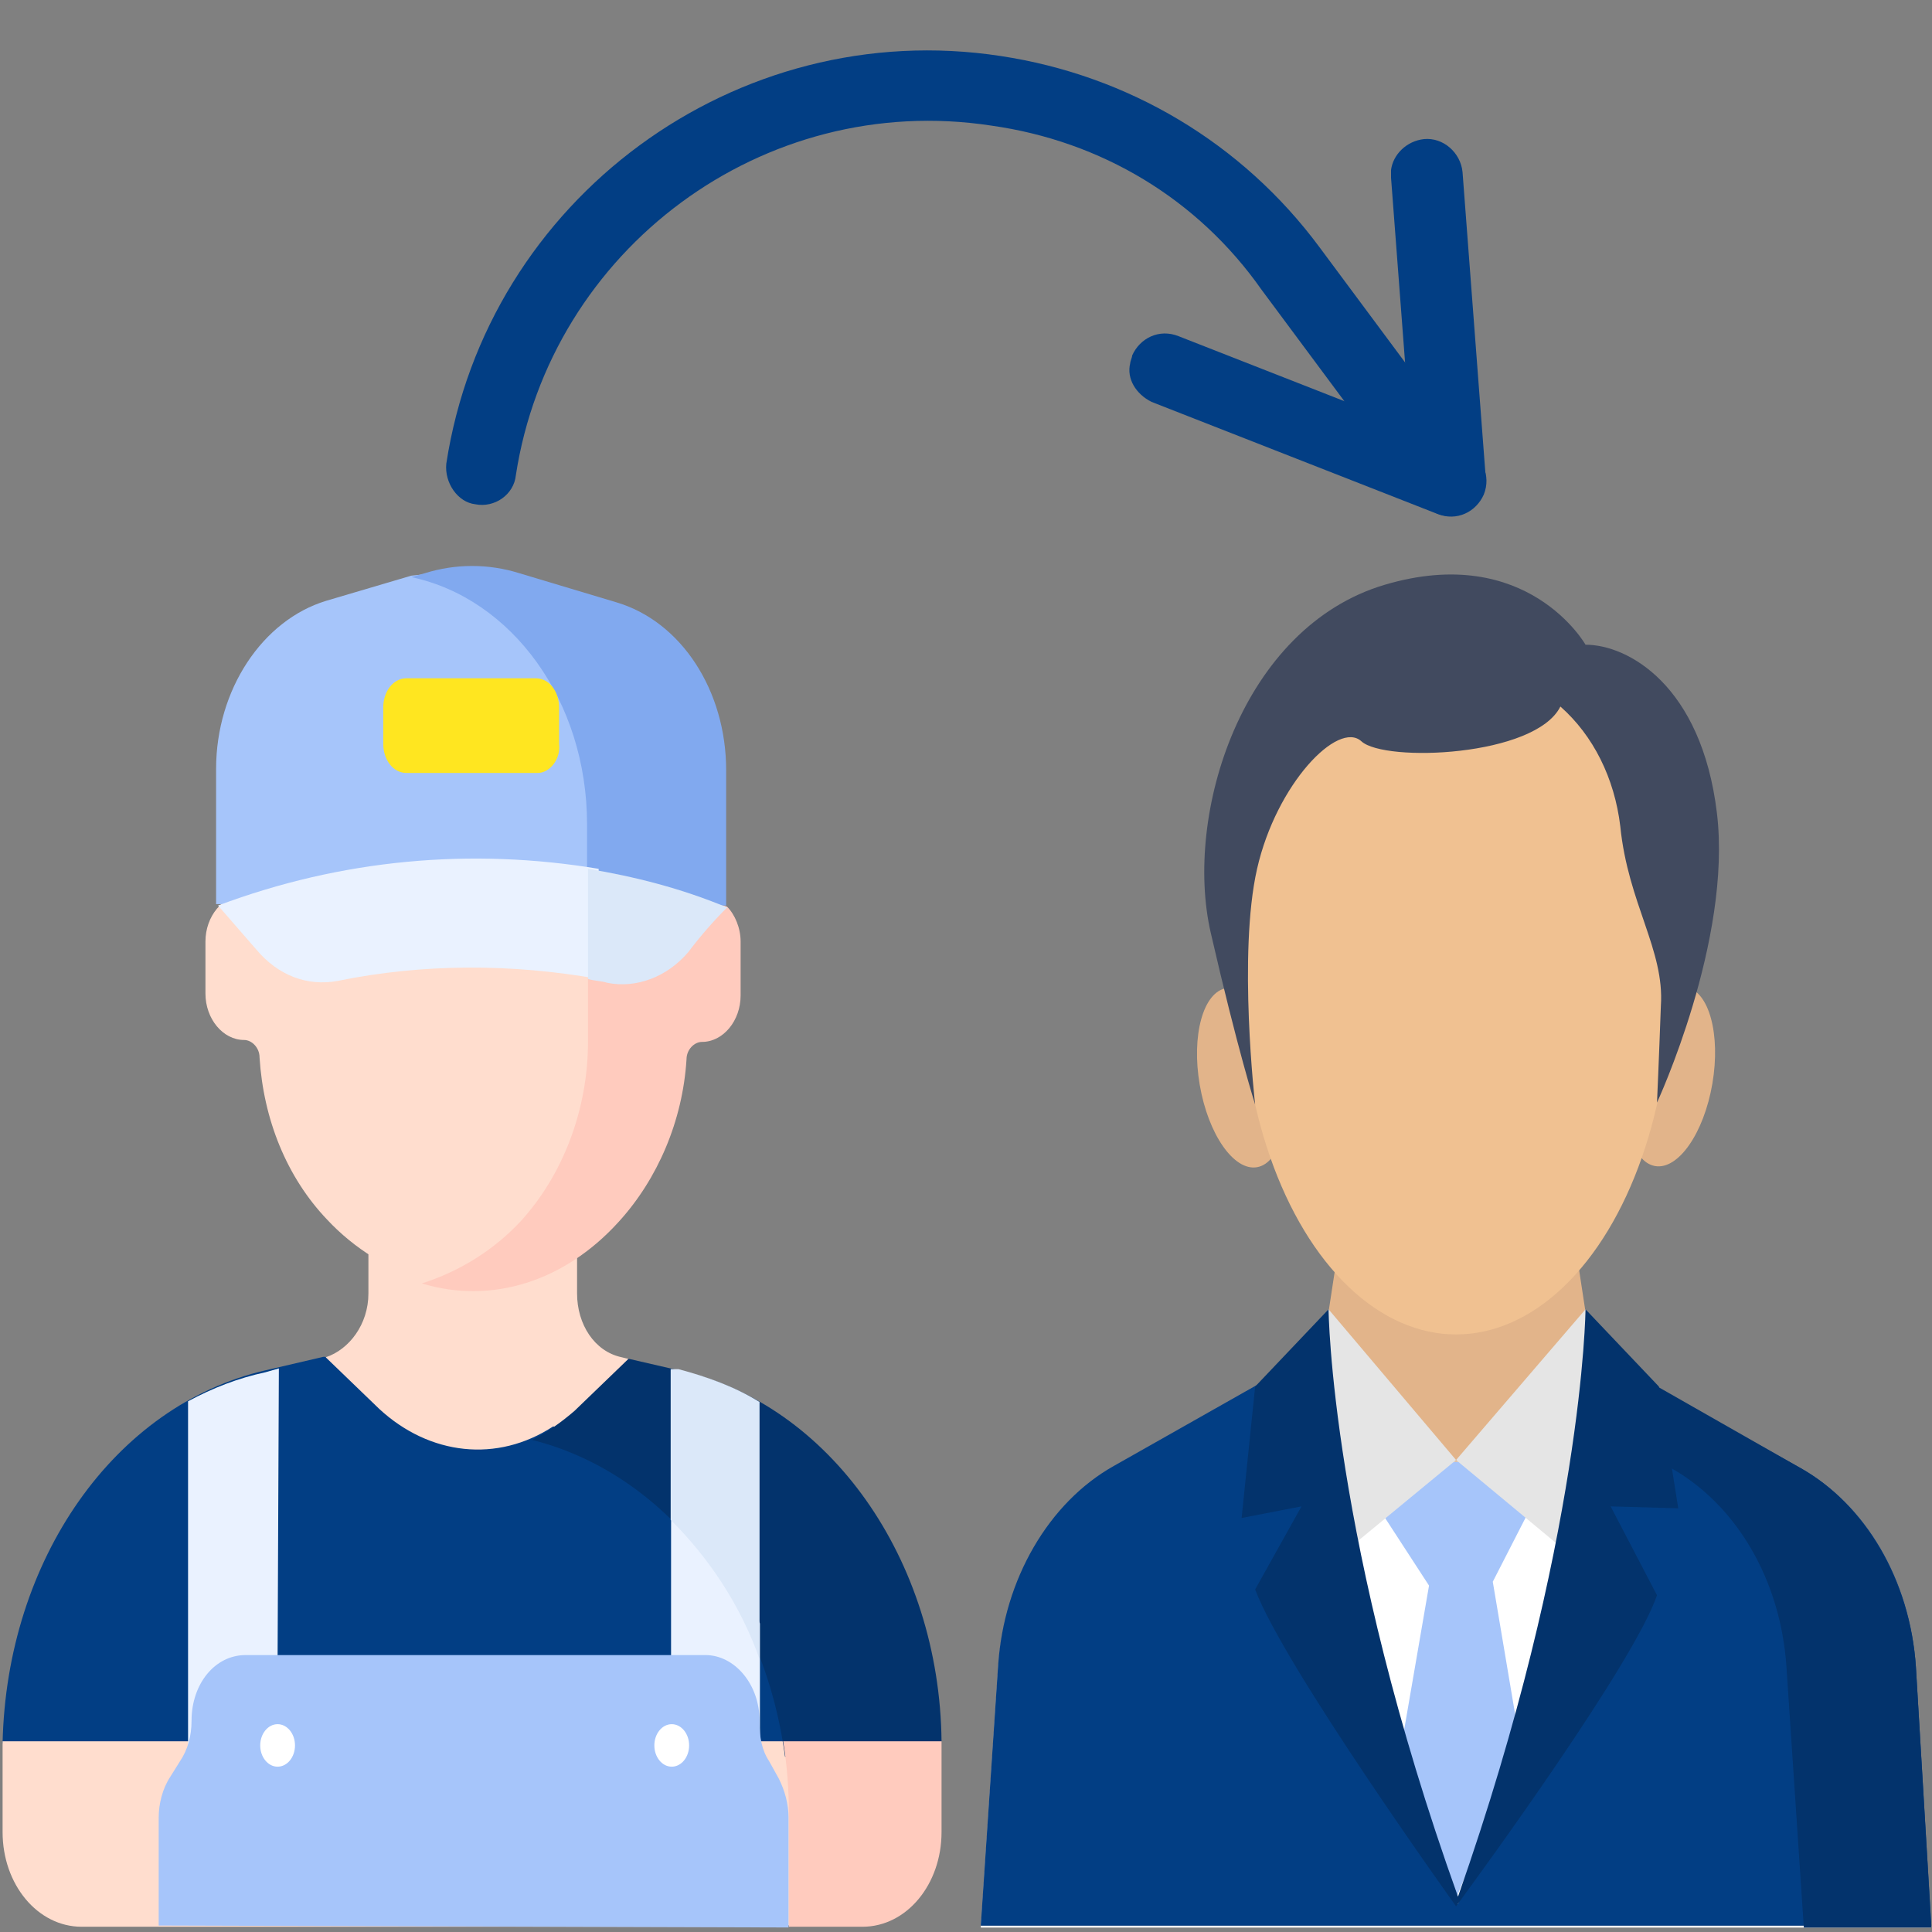
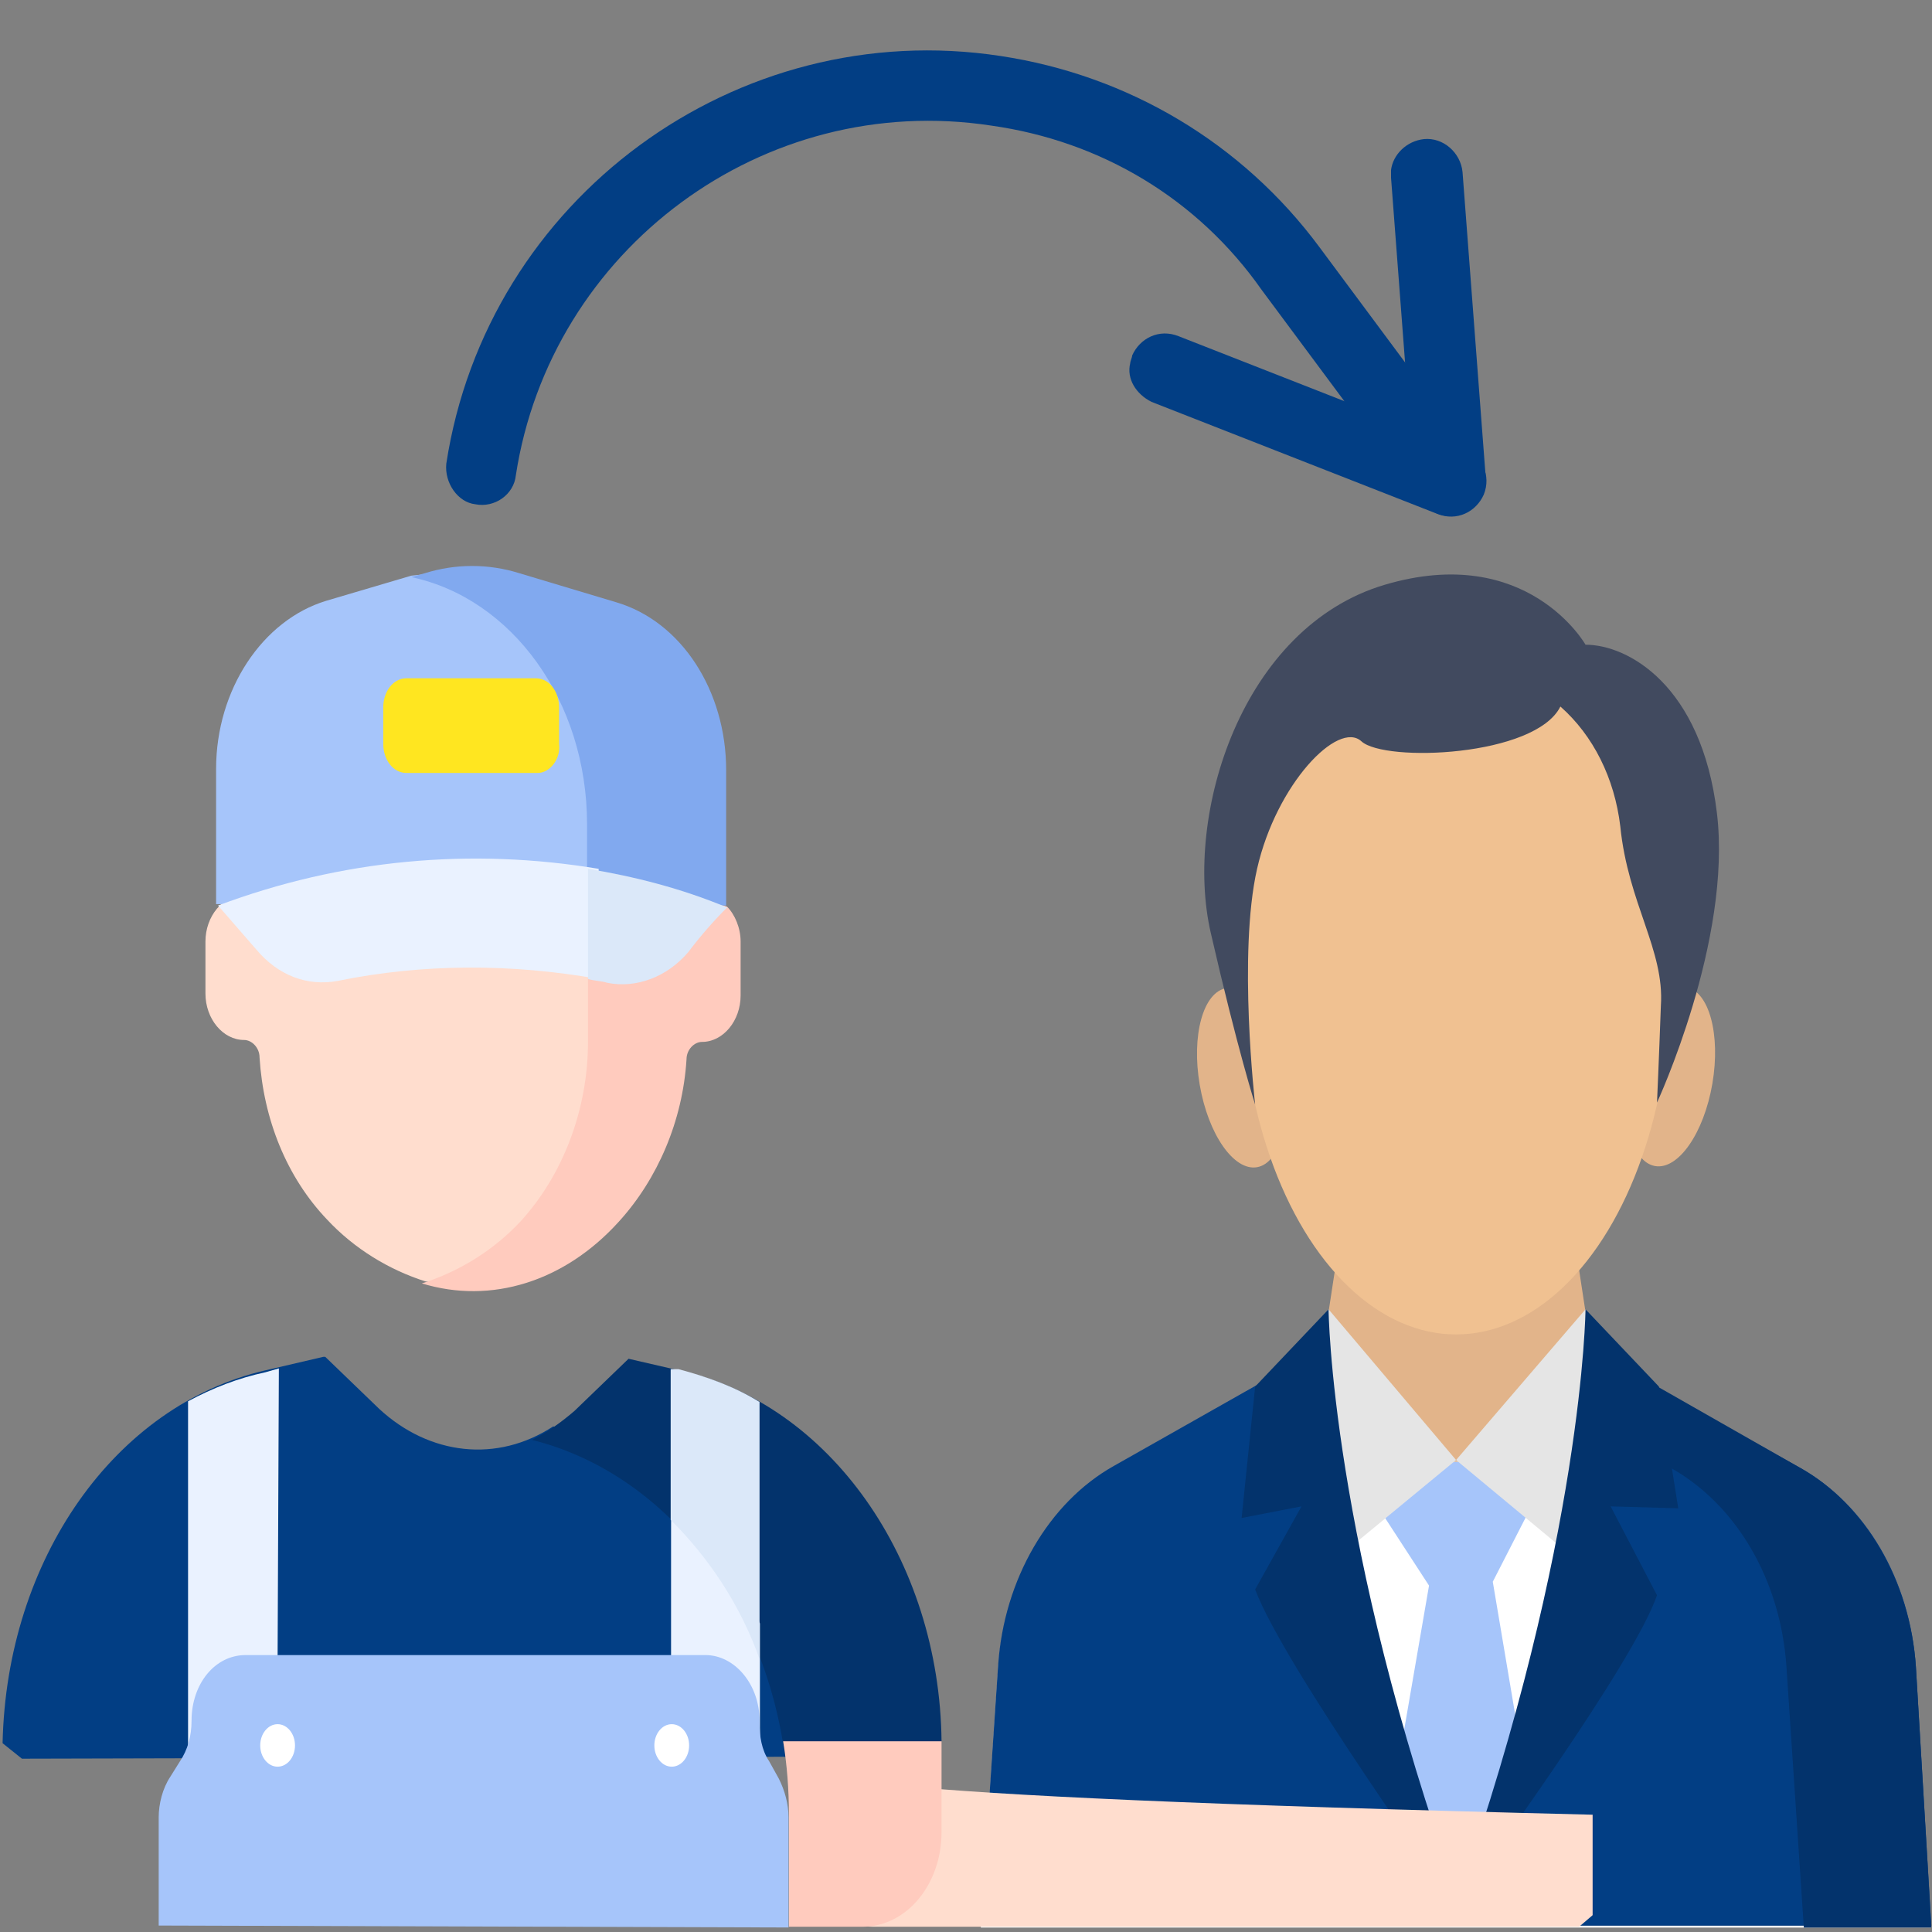
<svg xmlns="http://www.w3.org/2000/svg" xmlns:xlink="http://www.w3.org/1999/xlink" version="1.1" id="Ebene_1" x="0px" y="0px" viewBox="0 0 100 100" style="enable-background:new 0 0 100 100;" xml:space="preserve">
  <rect x="0" y="0" width="100" height="100" fill="#808080" stroke="none" />
  <style type="text/css">
	.st0{clip-path:url(#SVGID_00000080916250573682943980000010648620931063635595_);}
	.st1{fill:#E2B48A;}
	.st2{fill:#FFFFFF;}
	.st3{fill:#A6C5FA;}
	.st4{fill:#707583;}
	.st5{fill:#023E84;}
	.st6{fill:#03336C;}
	.st7{fill:#F0C191;}
	.st8{fill:#414A5F;}
	.st9{fill:#E5E5E5;}
	.st10{fill:#FFDDCE;}
	.st11{fill:#FFCBBE;}
	.st12{fill:#EAF2FF;}
	.st13{fill:#DBE8F9;}
	.st14{fill:#81A9EF;}
	.st15{fill:#FFE620;}
</style>
  <g>
    <defs>
      <rect id="SVGID_1_" y="0" width="100" height="100" />
    </defs>
    <clipPath id="SVGID_00000123439519656349710330000004277881203715047600_">
      <use xlink:href="#SVGID_1_" style="overflow:visible;" />
    </clipPath>
    <g id="Benutzerdefiniertes_Format_1" style="clip-path:url(#SVGID_00000123439519656349710330000004277881203715047600_);">
      <g id="Gruppe_65" transform="translate(-1389.426 -2146.307)">
        <g id="Gruppe_64" transform="translate(1385.751 2191.677)">
          <g id="manager" transform="translate(68.041 0)">
            <path id="Pfad_30" class="st1" d="M21.4,51.6V26.4L18,24.5l-0.9-5.9H5l-0.9,5.9l-3.3,1.9v25.3H21.4z" />
            <path id="Pfad_31" class="st2" d="M35.6,54.4l-0.9-13.5c-0.3-4.5-2.6-8.4-6-10.3l-9.5-5.3v3.3h-1.1v1.7H2.3v-4.8l-9,5.1       c-3.4,1.9-5.7,5.9-6,10.3l-0.9,13.5L35.6,54.4z" />
            <path id="Pfad_32" class="st3" d="M12.5,30.3H7.9L7,32.7l2.6,4l-1.5,8.7l2.9,7.5l3.3-8.1l-1.4-8.3l2.1-4.1L12.5,30.3z" />
            <path id="Pfad_33" class="st4" d="M34.8,40.9c-0.3-4.5-2.6-8.4-6-10.3l-8.6-4.8c-0.8,4.7-2.3,9.3-4.2,13.5       c-0.8,2-1.6,4-2.4,6.1c-0.4,1.1-2.5,7.8-2.5,7.8S7.6,42.9,7,41c-0.7-2.7-1.6-5.3-2.6-7.9c-0.2-0.4-0.4-0.8-0.6-1.3       c-1.9-0.9-3.1-3.2-2.9-5.6l-7.6,4.3c-3.4,1.9-5.7,5.9-6,10.3l-0.9,13.5h49.2L34.8,40.9z" />
            <path id="Pfad_34" class="st5" d="M34.8,40.9c-0.3-4.5-2.6-8.4-6-10.3l-8.6-4.8c-0.8,4.7-2.3,9.3-4.2,13.5       c-0.8,2-1.6,4-2.4,6.1c-0.4,1.1-2.5,7.8-2.5,7.8S7.6,42.9,7,41c-0.7-2.7-1.6-5.3-2.6-7.9c-0.2-0.4-0.4-0.8-0.6-1.3       c-1.9-0.9-3.1-3.2-2.9-5.6l-7.6,4.3c-3.4,1.9-5.7,5.9-6,10.3l-0.9,13.5h49.2L34.8,40.9z" />
            <path id="Pfad_35" class="st6" d="M35.6,54.4H29l-0.9-13.5c-0.3-4.5-2.6-8.4-6-10.3l-2.6-1.5c0.3-1.1,0.5-2.2,0.7-3.4l8.6,4.9       c3.4,1.9,5.7,5.9,6,10.3L35.6,54.4z" />
            <ellipse id="Ellipse_2" transform="matrix(0.169 -0.986 0.986 0.169 8.107 30.384)" class="st1" cx="22.1" cy="10.4" rx="4.7" ry="2.2" />
            <ellipse id="Ellipse_3" transform="matrix(0.986 -0.169 0.169 0.986 -1.758 0.139)" class="st1" cx="-0.1" cy="10.4" rx="2.2" ry="4.7" />
            <ellipse id="Ellipse_4" class="st7" cx="11" cy="5.4" rx="11.1" ry="18.3" />
            <path id="Pfad_36" class="st8" d="M21.4,11.7c0,0,3.9-8.4,3.1-15c-0.8-6.6-4.6-8.7-6.8-8.7c0,0-3-5.3-10.4-3.1s-10.4,11.9-9,18       s2.3,8.9,2.3,8.9S-0.3,4,0.7-0.4s4.2-7.7,5.4-6.6s9,0.8,10.3-1.8c1.7,1.5,2.8,3.7,3.1,6.2c0.4,4,2.3,6.4,2.1,9.3       C21.5,9.5,21.4,11.7,21.4,11.7z" />
            <path id="Pfad_37" class="st9" d="M17.7,22.4L11,30.2l5.9,4.9l2.8-9.7L17.7,22.4z" />
            <path id="Pfad_38" class="st9" d="M2.3,25.5l3,9.4l5.7-4.7l-6.6-7.8L2.3,25.5z" />
            <path id="Pfad_39" class="st6" d="M21.5,26.4l-3.8-4l0,0c0,0-0.1,11.9-6.6,30.4C4.5,34.4,4.4,22.4,4.4,22.4l0,0l-3.8,4       l-0.7,6.8l3.1-0.6l-2.4,4.3C2.1,40.9,11,53.3,11,53.3c1.4-1.9,9.2-12.6,10.4-16.1L19,32.6l3.5,0.1L21.5,26.4z" />
          </g>
          <g id="technician" transform="translate(0 0)">
            <g id="Gruppe_61" transform="translate(3.809 0)">
              <g id="Gruppe_59">
                <g id="Gruppe_58">
                  <g id="Gruppe_57">
                    <g id="Gruppe_56">
                      <g id="Gruppe_55">
                        <g id="Gruppe_51" transform="translate(0 0.259)">
                          <g id="Gruppe_49" transform="translate(0 0)">
                            <g id="Gruppe_48">
                              <g id="Gruppe_47" transform="translate(11.935 16.82)">
-                                 <path id="Pfad_41" class="st10" d="M17.8,4.5v-9.3H7v9.3C7,6.1,6,7.4,4.8,7.8c0,0,0.3,7.6,7.6,7.6s8.1-7.5,8.1-7.5                 l-0.4-0.1C18.7,7.5,17.8,6.1,17.8,4.5L17.8,4.5z" />
-                               </g>
+                                 </g>
                              <path id="Pfad_42" class="st5" d="M41.1,45.3c-0.9-8.2-5.9-14.9-12.6-17.1c-2.9,1.9-6.4,1.5-9-0.9l-2.8-2.7l-0.1,0                l-3,0.7C5.8,27.1,0.2,35.1,0,44.6l1,0.8L41.1,45.3z" />
-                               <path id="Pfad_43" class="st10" d="M41.1,45.2c0-0.2-0.1-0.6-0.1-0.7H0c0,0.1,0,0.2,0,0.3v4.4c0,2.7,1.8,4.9,4.1,4.9                h0h36.5l0.7-0.6v-5.2C41.3,47.3,41.2,46.3,41.1,45.2z" />
+                               <path id="Pfad_43" class="st10" d="M41.1,45.2c0-0.2-0.1-0.6-0.1-0.7c0,0.1,0,0.2,0,0.3v4.4c0,2.7,1.8,4.9,4.1,4.9                h0h36.5l0.7-0.6v-5.2C41.3,47.3,41.2,46.3,41.1,45.2z" />
                              <path id="Pfad_44" class="st6" d="M40.5,45.3h7.1l1-0.8c-0.1-9.4-5.8-17.5-13.6-19.2l-2.6-0.6l-2.8,2.7                c-0.7,0.6-1.4,1.1-2.2,1.5C34.2,30.6,39.4,37.1,40.5,45.3z" />
                              <path id="Pfad_45" class="st11" d="M48.6,49.2v-4.4c0-0.1,0-0.2,0-0.3h-8.2c0.2,1.2,0.3,2.5,0.3,3.8v5.8h3.8                C46.8,54.1,48.6,51.9,48.6,49.2z" />
                              <path id="Pfad_46" class="st10" d="M27.3,18c2.3-2.5,3.6-5.9,3.6-9.6l0-11.6c0-5.8-3.2-10.9-7.8-12.7                c-5.6,0.7-9.8,6.3-9.8,12.9l0,3.7h-0.8c-1.1,0-2,1.1-2,2.4v0l0,2.7c0,1.3,0.9,2.4,2,2.4c0,0,0,0,0,0                c0.4,0,0.8,0.4,0.8,0.9c0.2,3.2,1.4,6.2,3.5,8.4c1.4,1.5,3.2,2.6,5.1,3.2l1.8,0.1C24.9,20.1,26.2,19.2,27.3,18z" />
                              <path id="Pfad_47" class="st11" d="M38.2,3.1c0-0.7-0.3-1.4-0.7-1.8c-2.2-0.8-4.4-1.4-6.6-1.8l0,0                c-0.2,0-0.4-0.1-0.6-0.1l0,8.9c0,3.5-1.3,6.9-3.5,9.3c-1.4,1.5-3.2,2.6-5.1,3.2c3.6,1.1,7.4-0.1,10.2-3.2                c2-2.2,3.3-5.2,3.5-8.4c0-0.5,0.4-0.9,0.8-0.9c1.1,0,2-1.1,2-2.4c0,0,0,0,0,0L38.2,3.1z" />
                            </g>
                          </g>
                          <path id="Pfad_48" class="st12" d="M14.3,25.2l-0.7,0.2c-1.4,0.3-2.7,0.8-4,1.5V48h4.6L14.3,25.2z" />
                          <path id="Pfad_49" class="st12" d="M34.6,31.9V48h4.6v-9.6C38.1,35.9,36.5,33.6,34.6,31.9z" />
                          <g id="Gruppe_50" transform="translate(5.68 24.737)">
                            <path id="Pfad_50" class="st13" d="M28.9,0.5v7.8c2,2,3.6,4.4,4.6,7.2V2.2c-1.3-0.8-2.7-1.3-4.2-1.7L28.9,0.5z" />
                            <path id="Pfad_51" class="st3" d="M35,29.4v-5.7c0-0.7-0.2-1.4-0.5-2l-0.5-0.9c-0.4-0.6-0.5-1.3-0.5-2v-0.1               c0-1.9-1.3-3.4-2.8-3.4c0,0,0,0,0,0H6.9c-1.6,0-2.8,1.5-2.8,3.4c0,0.8-0.2,1.5-0.6,2.1l-0.5,0.8               c-0.4,0.6-0.6,1.4-0.6,2.1v5.6L35,29.4z" />
                          </g>
                        </g>
                        <g id="Gruppe_54" transform="translate(7.951)">
                          <g id="Gruppe_52" transform="translate(0 0.227)">
                            <path id="Pfad_52" class="st3" d="M22.9-3.2c0-5.9-3.2-11-7.9-12.8l-1.8,0.2l-4.4,1.3c-3.3,1-5.7,4.6-5.7,8.7v7h19.7               L22.9-3.2z" />
                          </g>
                          <g id="Gruppe_53" transform="translate(0.001)">
                            <path id="Pfad_53" class="st14" d="M23.8-14.2l-5-1.5c-1.6-0.5-3.3-0.5-4.9,0l-0.7,0.2c5.2,1.1,9.1,6.4,9.1,12.8l0,4.2               h7.2v-7C29.5-9.6,27.2-13.2,23.8-14.2L23.8-14.2z" />
                            <path id="Pfad_54" class="st12" d="M22.9,5.3l0-5.7C16.3-1.5,9.6-0.9,3.2,1.5c0.7,0.8,1.3,1.5,2,2.3               c1.1,1.3,2.6,1.9,4.2,1.6C13.8,4.5,18.4,4.5,22.9,5.3z" />
                          </g>
                        </g>
                      </g>
                    </g>
                    <path id="Pfad_55" class="st13" d="M30.3-0.4l0,5.7c0.3,0.1,0.7,0.1,1,0.2c1.5,0.3,3.1-0.3,4.2-1.6c0.6-0.8,1.3-1.6,2-2.3           C35.1,0.6,32.7,0,30.3-0.4z" />
                  </g>
                </g>
              </g>
              <g id="Gruppe_60" transform="translate(9.535 36.073)">
                <ellipse id="Ellipse_5" class="st2" cx="25.1" cy="8.9" rx="0.9" ry="1.1" />
                <ellipse id="Ellipse_6" class="st2" cx="4.7" cy="8.9" rx="0.9" ry="1.1" />
              </g>
            </g>
            <g id="Gruppe_62" transform="translate(0 0)">
              <path id="Pfad_56" class="st2" d="M-1.5,150.1" />
            </g>
            <g id="Gruppe_63" transform="translate(17.912 3.538)">
              <path id="Pfad_57" class="st15" d="M13.6-8.9H6.8c-0.7,0-1.2-0.7-1.2-1.5v-1.9c0-0.8,0.5-1.5,1.2-1.5h6.7        c0.7,0,1.2,0.7,1.2,1.5v1.9C14.8-9.6,14.2-8.9,13.6-8.9C13.6-8.9,13.6-8.9,13.6-8.9z" />
            </g>
          </g>
        </g>
      </g>
    </g>
    <g style="clip-path:url(#SVGID_00000123439519656349710330000004277881203715047600_);">
      <g>
        <path class="st5" d="M58.5,18.8c0-0.1,0.1-0.3,0.1-0.4c0.4-0.9,1.4-1.4,2.4-1l14.8,5.8c0.9,0.4,1.4,1.4,1,2.4     c-0.4,0.9-1.4,1.4-2.4,1l-14.8-5.8C58.8,20.4,58.3,19.6,58.5,18.8L58.5,18.8z" />
      </g>
      <g>
        <path class="st5" d="M72,8.8c0.1-0.8,0.8-1.5,1.7-1.6c1-0.1,1.9,0.7,2,1.7l1.2,15.8c0.1,1-0.7,1.9-1.7,2c-1,0.1-1.9-0.7-2-1.7     L72,9.2C72,9,72,8.9,72,8.8L72,8.8z" />
      </g>
      <g>
        <path class="st5" d="M23.1,24C25.2,10.3,38.1,0.8,51.8,2.9c6.6,1,12.5,4.5,16.5,9.9l7.8,10.5c0.6,0.8,0.4,2-0.4,2.6     s-2,0.4-2.6-0.4l-7.8-10.5C62,10.3,57,7.3,51.3,6.5c-11.8-1.8-22.8,6.4-24.6,18.1c-0.1,1-1.1,1.7-2.1,1.5C23.7,26,23,25,23.1,24     L23.1,24z" />
      </g>
    </g>
  </g>
</svg>